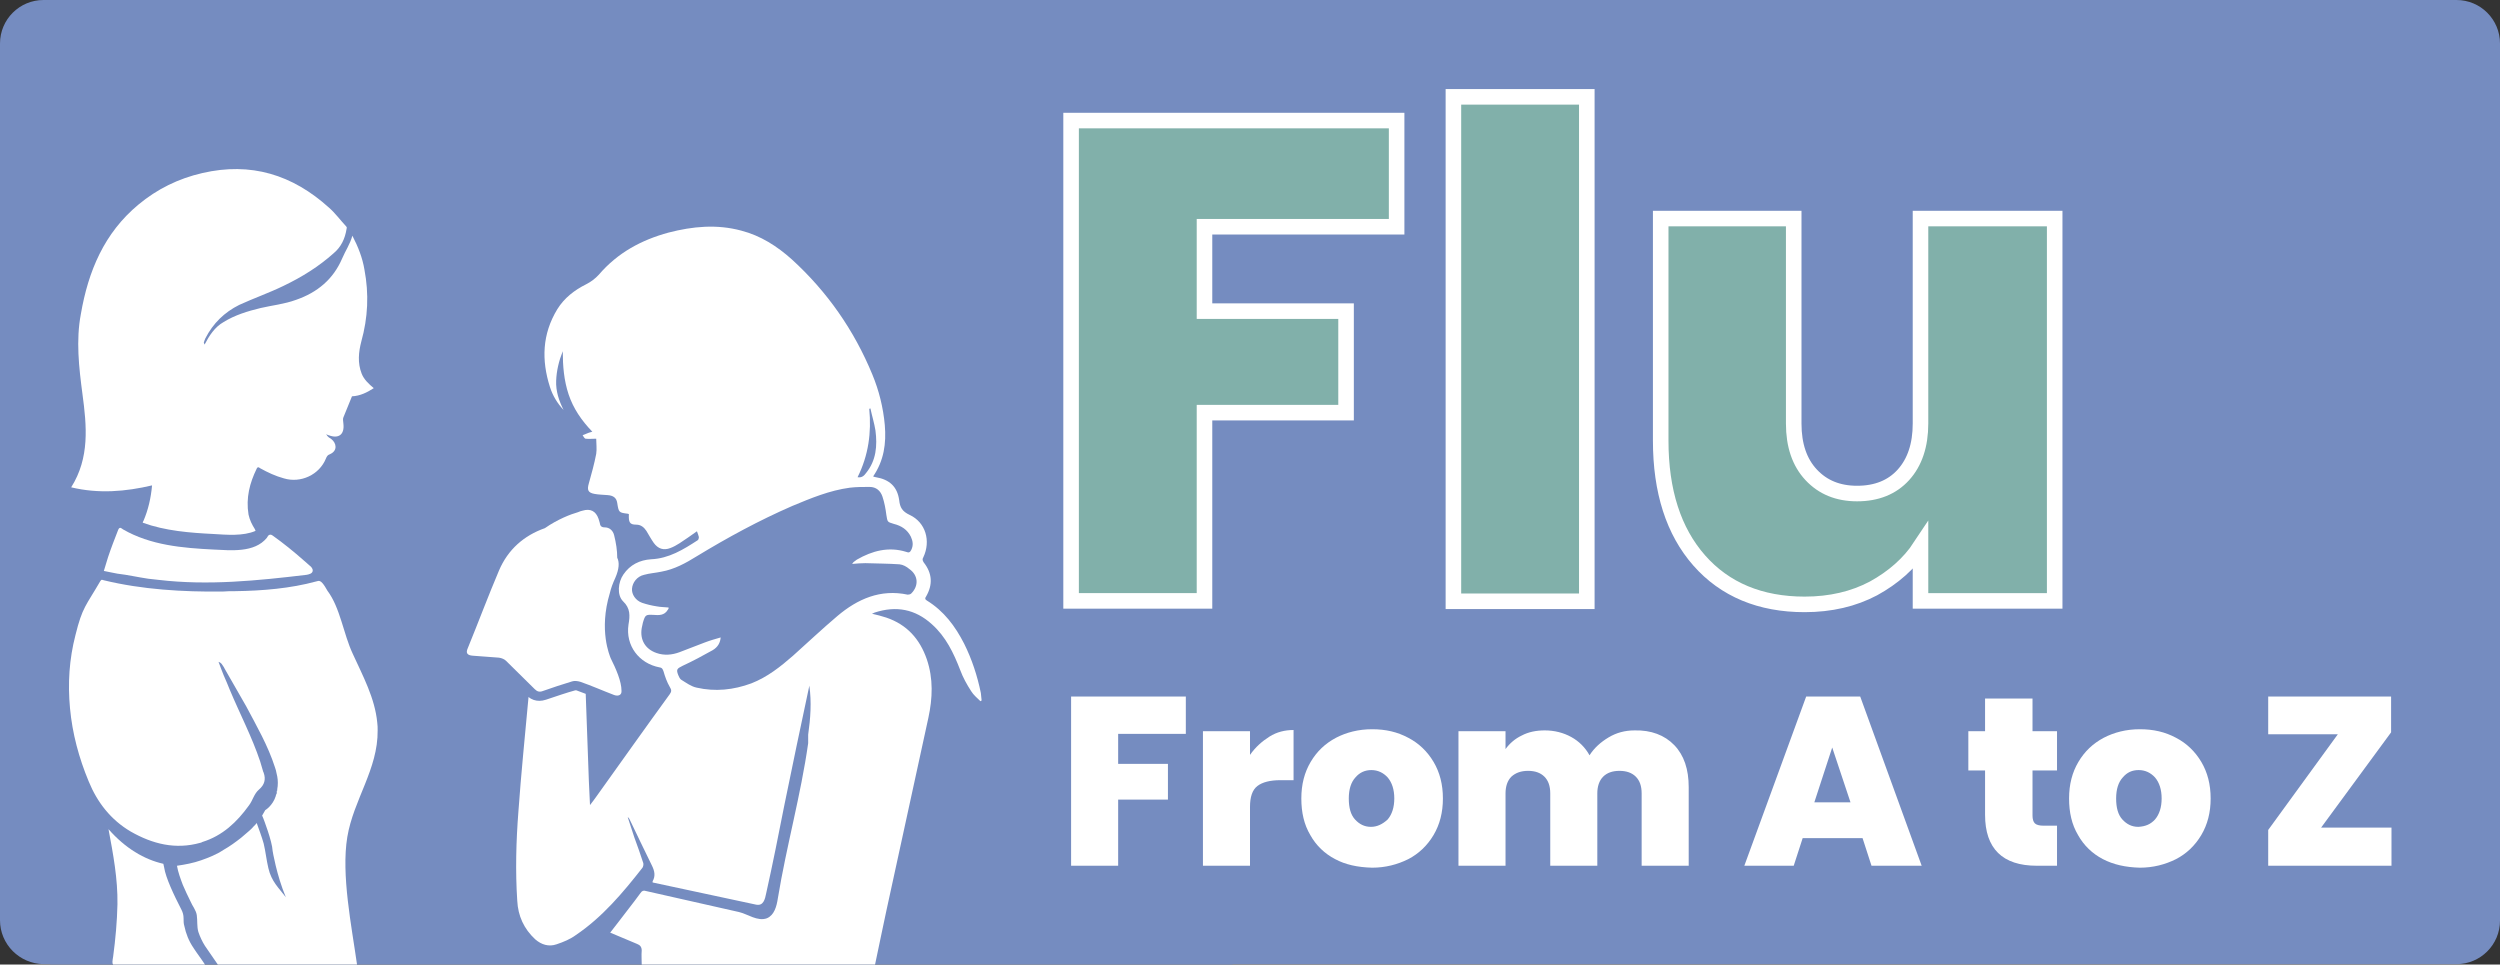
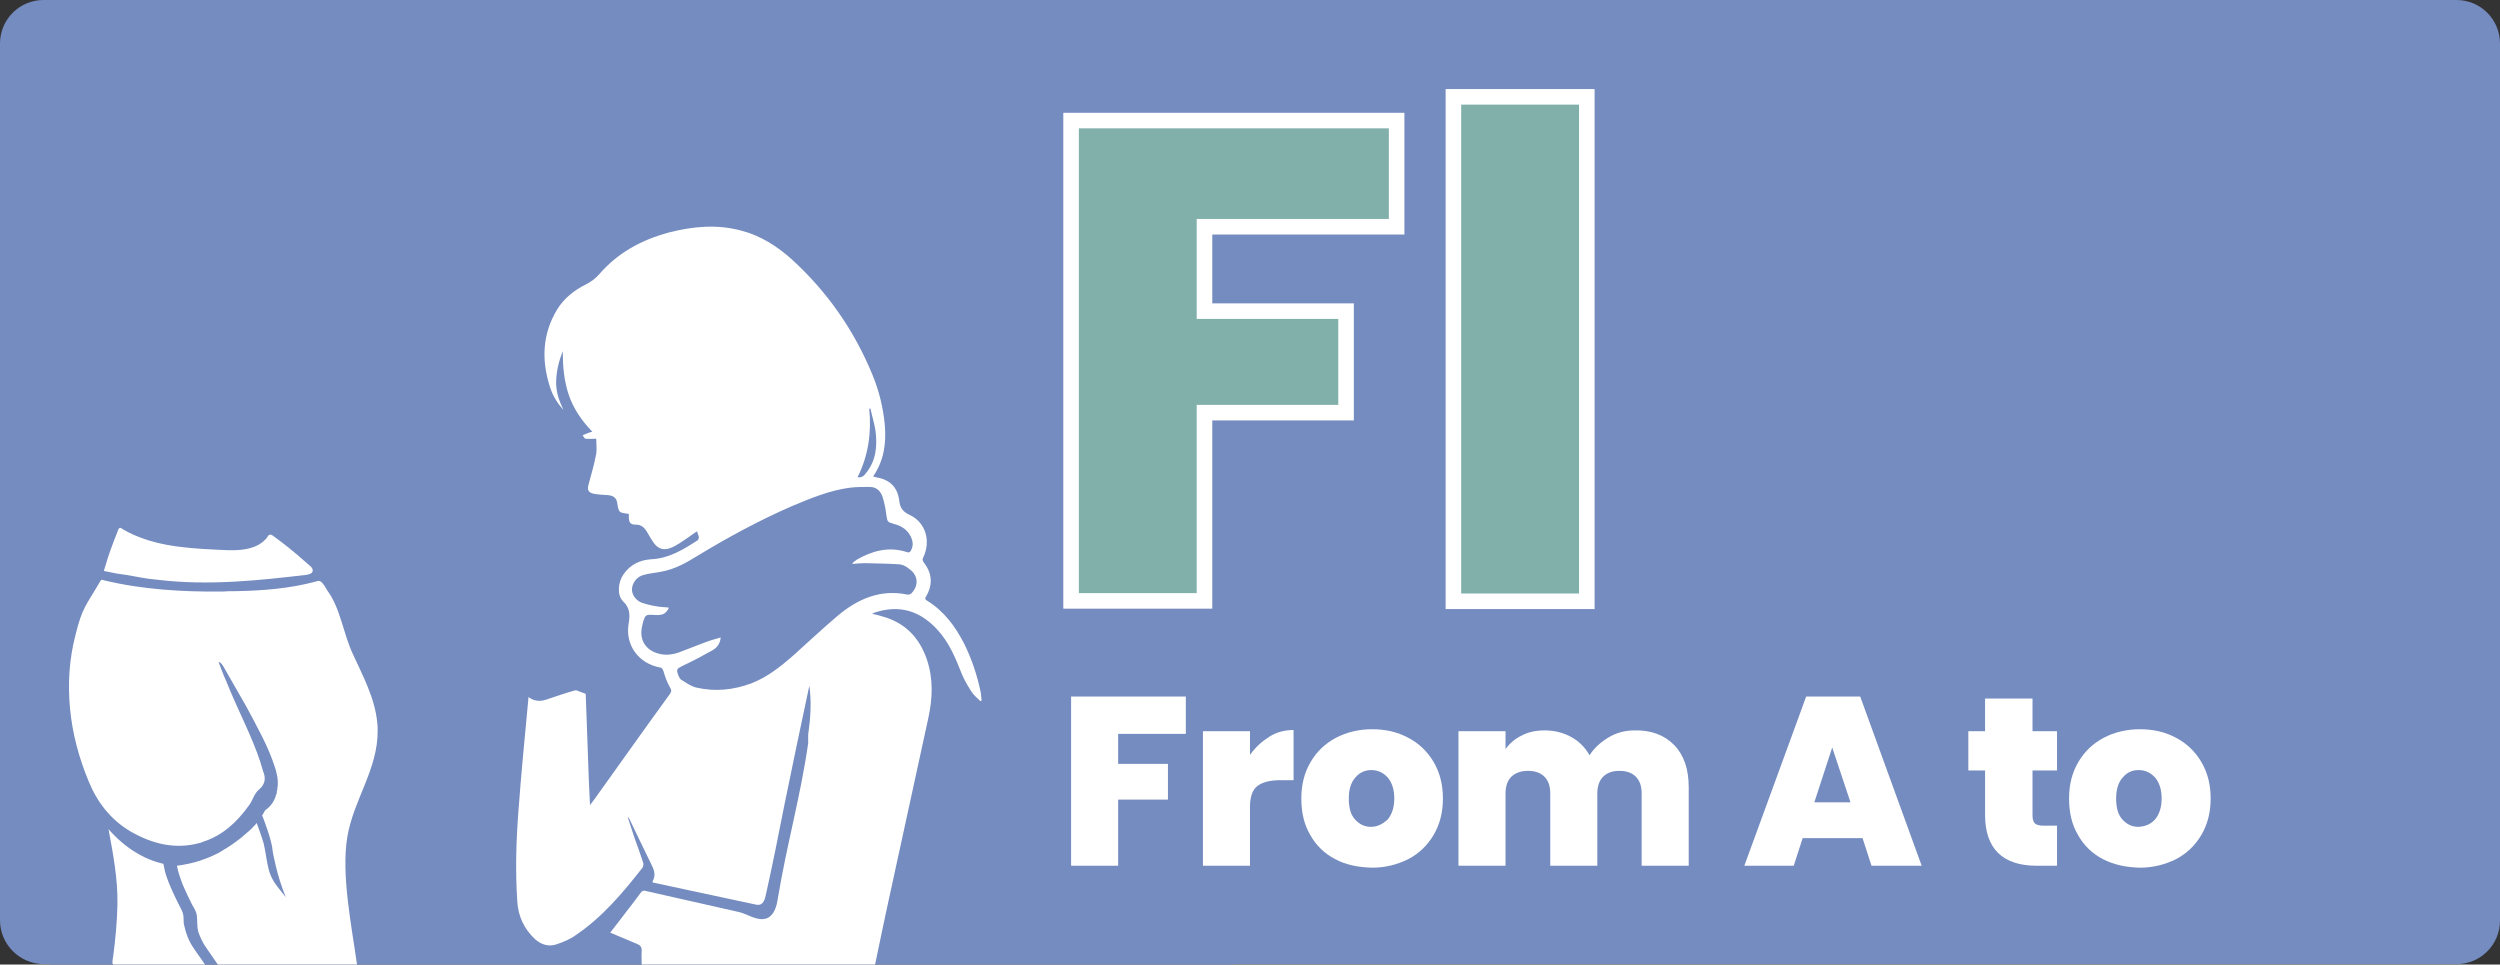
<svg xmlns="http://www.w3.org/2000/svg" version="1.1" id="Layer_1" x="0px" y="0px" viewBox="0 0 642.8 248" style="enable-background:new 0 0 642.8 248;" xml:space="preserve">
  <rect x="0" y="0" width="642.8" height="248" fill="#333333" stroke="none" />
  <style type="text/css">
	.st0{fill:#758CC0;}
	.st1{fill:#81B0AA;stroke:#FFFFFF;stroke-width:4;stroke-miterlimit:10;}
	.st2{enable-background:new    ;}
	.st3{fill:#FFFFFF;}
</style>
  <g>
    <path class="st0" d="M642.8,11.2v225.5c0,6.2-5,11.2-11.2,11.2H316.9v0.1h-304v-0.1h-1.7C5,247.8,0,242.8,0,236.6V11.2   C0,5,5,0,11.2,0h620.4C637.8,0,642.8,5,642.8,11.2z" />
    <g>
      <g>
        <path class="st1" d="M359.1,31v27.3h-49.4V80h36.4v26.1h-36.4v48.4h-34.3V31H359.1z" />
        <path class="st1" d="M408,24.9v129.7h-34.3V24.9H408z" />
-         <path class="st1" d="M528.3,56.2v98.3h-34.5v-14c-2.9,4.4-7,8-12.1,10.8c-5.1,2.7-11,4.1-17.7,4.1c-11.4,0-20.5-3.8-27.1-11.3     s-9.9-17.8-9.9-30.8V56.2h34.2v52.7c0,5.6,1.5,10,4.5,13.2s6.9,4.8,11.8,4.8c5,0,9-1.6,11.9-4.8s4.4-7.6,4.4-13.2V56.2H528.3z" />
      </g>
    </g>
    <g class="st2">
      <path class="st3" d="M304.9,179.1v9.6h-17.4v7.7h12.8v9.2h-12.8v17h-12.1v-43.5H304.9z" />
      <path class="st3" d="M326.4,189.4c1.9-1.2,4-1.7,6.2-1.7v12.9h-3.4c-2.6,0-4.6,0.5-5.9,1.5s-1.9,2.8-1.9,5.4v15.1h-12.1V188h12.1    v6.1C322.8,192.1,324.5,190.6,326.4,189.4z" />
      <path class="st3" d="M368.6,195.9c-1.6-2.7-3.8-4.8-6.5-6.2c-2.8-1.5-5.8-2.2-9.3-2.2s-6.6,0.8-9.3,2.2c-2.8,1.5-4.9,3.5-6.5,6.2    c-1.6,2.7-2.4,5.8-2.4,9.4c0,3.6,0.7,6.7,2.3,9.4c1.5,2.7,3.7,4.8,6.4,6.2c2.6,1.4,5.7,2.1,9.5,2.2c3.4,0,6.5-0.8,9.3-2.2    c2.7-1.4,4.9-3.5,6.5-6.2s2.4-5.8,2.4-9.4C371,201.7,370.2,198.6,368.6,195.9z M356.8,210.7c-1.3,1.2-2.7,1.9-4.3,1.9    c-1.7,0-3-0.7-4.1-1.9c-1.1-1.2-1.6-3-1.6-5.4c0-2.4,0.6-4.2,1.7-5.4c1.1-1.3,2.5-1.9,4.1-1.9c1.7,0,3.1,0.7,4.2,1.9    c1.1,1.3,1.7,3.1,1.7,5.4C358.5,207.6,357.9,209.4,356.8,210.7z" />
      <path class="st3" d="M430.5,191.6c2.5,2.6,3.7,6.2,3.7,10.8v20.2h-12.1V204c0-1.9-0.5-3.3-1.5-4.3s-2.4-1.5-4.2-1.5    s-3.2,0.5-4.2,1.5s-1.5,2.5-1.5,4.3v18.6h-12.1V204c0-1.9-0.5-3.3-1.5-4.3s-2.4-1.5-4.2-1.5s-3.2,0.5-4.3,1.5    c-1,1-1.5,2.5-1.5,4.3v18.6H375V188h12.1v4.6c1.1-1.5,2.5-2.7,4.2-3.5c1.7-0.9,3.7-1.3,5.9-1.3c2.5,0,4.8,0.6,6.8,1.7    c2,1.1,3.6,2.7,4.7,4.7c1.2-1.9,2.9-3.4,4.9-4.6s4.2-1.8,6.7-1.8C424.5,187.7,428,189,430.5,191.6z" />
      <path class="st3" d="M478.3,179.1h-13.9l-15.9,43.5h12.7l2.3-7.1h15.4l2.3,7.1h12.9L478.3,179.1z M466.5,206.3l4.6-14.1l4.7,14.1    H466.5z" />
      <path class="st3" d="M528.9,212.3v10.3h-5.2c-8.8,0-13.3-4.4-13.3-13.1v-11.4h-4.3V188h4.3v-8.4h12.2v8.4h6.3v10.1h-6.3v11.6    c0,0.9,0.2,1.6,0.6,2c0.4,0.4,1.2,0.6,2.2,0.6L528.9,212.3L528.9,212.3z" />
      <path class="st3" d="M566,195.9c-1.6-2.7-3.8-4.8-6.5-6.2c-2.8-1.5-5.8-2.2-9.3-2.2s-6.6,0.8-9.3,2.2c-2.8,1.5-4.9,3.5-6.5,6.2    c-1.6,2.7-2.4,5.8-2.4,9.4c0,3.6,0.7,6.7,2.3,9.4c1.5,2.7,3.7,4.8,6.4,6.2c2.7,1.4,5.8,2.1,9.5,2.2c3.4,0,6.5-0.8,9.3-2.2    c2.7-1.4,4.9-3.5,6.5-6.2c1.6-2.7,2.4-5.8,2.4-9.4C568.4,201.7,567.6,198.6,566,195.9z M554.1,210.7c-1.1,1.2-2.4,1.8-4.3,1.9    c-1.7,0-3-0.7-4.1-1.9c-1.1-1.2-1.6-3-1.6-5.4c0-2.4,0.6-4.2,1.7-5.4c1.1-1.3,2.4-1.9,4.1-1.9s3.1,0.7,4.2,1.9    c1.1,1.3,1.7,3.1,1.7,5.4C555.8,207.6,555.2,209.4,554.1,210.7z" />
-       <path class="st3" d="M596.8,212.8h18.1v9.8h-31.7v-9.2l17.9-24.6h-17.9v-9.7h31.6v9.2L596.8,212.8z" />
    </g>
    <g>
      <path class="st3" d="M252.2,178.2c-0.9-4.4-2.3-8.7-4.3-12.7c-2.3-4.5-5.2-8.4-9.6-11.1c-0.5-0.3-0.5-0.6-0.2-1    c1.8-3.1,1.6-6-0.6-8.8c-0.3-0.5-0.4-0.8-0.1-1.3c2-4.2,0.6-9-3.5-10.9c-1.9-0.9-2.5-1.9-2.7-3.8c-0.5-3.5-2.5-5.3-6-5.9    c-0.2,0-0.4-0.1-0.7-0.2c2.8-4.1,3.4-8.5,3-13.2c-0.4-4.5-1.5-8.9-3.2-13c-4.7-11.4-11.6-21.3-20.7-29.6c-3.8-3.4-8-6.1-13-7.4    c-6.3-1.7-12.5-1.1-18.7,0.5c-7,1.9-13.1,5.2-17.9,10.8c-0.9,1-2.1,1.9-3.3,2.5c-3,1.5-5.6,3.5-7.4,6.4c-3.9,6.4-4.1,13.1-1.9,20    c0.7,2.2,1.9,4.2,3.5,5.9c-1.2-2.4-2-4.8-1.9-7.5c0.1-2.6,0.7-5.1,1.7-7.6c0,3.8,0.3,7.5,1.5,11.1c1.2,3.6,3.3,6.7,6.1,9.6    c-0.7,0.2-1.1,0.3-1.5,0.5c-0.3,0.1-0.6,0.3-1,0.4c0.2,0.3,0.5,0.9,0.8,0.9c0.8,0.1,1.7,0,2.7,0c0,1.3,0.2,2.6,0,3.9    c-0.5,2.6-1.2,5.1-1.9,7.6c-0.5,1.7-0.2,2.4,1.5,2.7c1.1,0.2,2.2,0.2,3.3,0.3c1.5,0.1,2.3,0.7,2.5,2c0.4,2.5,0.4,2.5,2.8,2.8    c0,0,0.1,0.1,0.2,0.1c-0.1,2.1,0.2,2.7,1.9,2.7c1.2,0,2,0.7,2.6,1.6c0.6,1,1.2,2.1,1.9,3.1c1.1,1.5,2.5,2,4.3,1.3    c0.8-0.3,1.5-0.7,2.3-1.2c1.5-1,3-2,4.5-3.1c0.2,0.6,0.4,1,0.5,1.5c0,0.2-0.1,0.7-0.3,0.8c-3.7,2.4-7.4,4.7-12,4.9    c-2.9,0.2-5.4,1.4-7.1,3.9c-1.4,2-1.7,5.3-0.1,6.9c1.9,1.8,1.8,3.7,1.4,6c-0.8,5.4,2.7,10,8,11c0.7,0.1,0.8,0.5,1,1    c0.4,1.4,0.9,2.8,1.6,4c0.5,0.8,0.5,1.2,0,1.9c-6.4,8.8-12.7,17.7-19,26.5c-0.4,0.6-0.9,1.2-1.5,2c-0.2-4.2-0.4-8.1-0.5-12    c-0.2-5.5-0.4-11.1-0.6-16.6c-0.8-0.3-1.6-0.6-2.4-0.9c0,0-0.1,0-0.2,0c-0.1,0-0.1,0-0.1,0c-2.2,0.6-4.5,1.4-7.5,2.4    c-0.6,0.2-1.2,0.3-1.7,0.3c-1,0-2-0.3-2.8-1c-0.9,9.8-1.9,19.6-2.6,29.4c-0.6,7.7-0.8,15.4-0.3,23c0.2,3.9,1.7,7.2,4.6,9.9    c1.6,1.4,3.5,2,5.5,1.3c1.8-0.6,3.5-1.3,5-2.4c6.8-4.6,12.1-10.9,17.1-17.3c0.2-0.3,0.3-0.9,0.2-1.2c-0.7-2.2-1.5-4.4-2.3-6.6    c-0.6-1.7-1.1-3.5-1.7-5.2c0.3,0.2,0.4,0.4,0.5,0.6c1.9,4,3.8,7.9,5.7,11.8c0.7,1.4,1,2.7,0.2,4.1c0,0,0,0.1,0,0.3    c8.8,1.9,17.7,3.8,26.6,5.7c1.9,0.4,2.3-1.4,2.6-2.9c1.7-7.6,3.2-15.2,4.7-22.8c2.1-10.2,4.2-20.4,6.4-30.6    c0.6,4.2,0.3,8.4-0.3,12.6v2.2c-1.9,13.4-5.6,26.5-7.8,39.9c-0.3,2-0.9,4.3-2.8,5.1c-2.4,0.9-5-1.1-7.2-1.6    c-8-1.8-16-3.6-23.9-5.4c-0.6-0.2-1-0.1-1.4,0.5c-1,1.4-2.1,2.8-3.1,4.1c-1.5,2-3.1,4-4.7,6.1c2.4,1,4.7,2,6.9,2.9    c0.8,0.3,1.2,0.8,1.2,1.7c-0.1,1.2,0,2.4,0,3.6h60c1-4.6,1.9-9.3,2.9-13.8c3.6-16.5,7.2-33,10.8-49.6c1.1-5.1,1.3-10.1-0.4-15.1    c-1.8-5.2-5.1-8.9-10.4-10.7c-1.2-0.4-2.4-0.7-3.7-1c0.3-0.1,0.5-0.2,0.7-0.3c5.5-1.8,10.4-0.9,14.7,3c3.6,3.2,5.6,7.4,7.3,11.8    c0.7,1.9,1.7,3.7,2.8,5.4c0.6,1,1.6,1.8,2.4,2.6c0.1-0.1,0.2-0.1,0.3-0.2C252.3,179.5,252.3,178.9,252.2,178.2z M223.5,105.1    c0.1,0,0.2,0,0.3-0.1c0.4,1.9,1,3.8,1.3,5.7c0.5,3.9,0.2,7.7-2.4,10.9c-0.5,0.7-1.1,1.3-2.2,1.1    C223.3,117.1,224.1,111.2,223.5,105.1z M234.3,152.6c-0.2,0.2-0.6,0.3-0.9,0.3c-7-1.5-12.9,1.1-18.1,5.5    c-3.9,3.3-7.6,6.8-11.4,10.2c-3.2,2.8-6.6,5.5-10.7,7.1c-4.6,1.7-9.3,2.2-14.1,1.1c-1.4-0.3-2.6-1.2-3.9-2    c-0.4-0.2-0.6-0.8-0.8-1.2c-0.6-1.5-0.3-1.7,1.1-2.4c2.6-1.2,5.2-2.6,7.7-4c1.4-0.8,2-2,2.1-3.3c-1.4,0.4-2.8,0.8-4.1,1.3    c-2.2,0.8-4.3,1.7-6.5,2.5c-1.9,0.7-3.9,0.9-5.9,0.2c-2.9-1-4.3-3.4-3.8-6.4c0.1-0.5,0.2-0.9,0.3-1.4c0.6-2,0.7-2.1,2.7-2    c1.4,0.1,2.8,0.2,3.7-1.3c0.1-0.1,0.1-0.2,0.2-0.3c0-0.1,0-0.1,0-0.3c-1-0.1-2.1-0.1-3.1-0.3c-1.3-0.2-2.5-0.5-3.7-0.9    c-1.7-0.6-2.7-2.2-2.6-3.6c0.1-1.6,1.3-3.2,3.1-3.6c1.4-0.4,3-0.5,4.4-0.8c3.4-0.6,6.3-2.2,9.2-4c7.9-4.8,16-9.2,24.5-12.9    c4.8-2,9.6-4,14.8-4.7c1.7-0.2,3.4-0.2,5.1-0.2s2.8,1,3.3,2.5s0.8,3.1,1,4.7c0.3,1.8,0.2,1.8,1.9,2.3c2,0.5,3.5,1.5,4.4,3.3    c0.5,1.1,0.7,2.2,0.1,3.4c-0.3,0.6-0.6,0.8-1.3,0.5c-4.5-1.4-8.7-0.3-12.7,2c-0.3,0.2-0.5,0.4-0.8,0.6c-0.1,0.1-0.2,0.2-0.4,0.5    c1.2-0.1,2.3-0.2,3.4-0.2c2.9,0.1,5.9,0.1,8.8,0.3c0.9,0.1,1.8,0.6,2.5,1.2C236.1,147.9,236.3,150.6,234.3,152.6z" />
-       <path class="st3" d="M159.8,177.6c0.1,1.1-0.8,1.5-1.9,1.1c-2.9-1.1-5.8-2.4-8.7-3.4c-0.7-0.2-1.5-0.3-2.1-0.1    c-2.6,0.8-5.1,1.6-7.6,2.5c-0.8,0.3-1.4,0.1-2-0.5c-2.5-2.4-4.9-4.9-7.4-7.3c-0.4-0.4-1.1-0.7-1.8-0.8c-2.2-0.2-4.5-0.3-6.7-0.5    c-1.5-0.1-1.9-0.7-1.3-2c2.7-6.6,5.2-13.3,8-19.9c2.3-5.4,6.4-9,11.8-10.9l0,0c3.3-2.3,6.7-3.6,8.5-4.1l0,0    c0.4-0.2,0.8-0.3,1.2-0.4c2-0.6,3.4,0.1,4.1,2.1c0.1,0.3,0.2,0.7,0.3,1c0.1,0.7,0.3,1.2,1.3,1.2c1.2,0,2.1,0.8,2.4,2    c0.5,2,0.8,3.9,0.8,5.8c0.6,1.2,0.5,2.9-0.5,5.2c-0.6,1.3-1.1,2.6-1.4,3.9c-2.9,9.6,0,16.1,0.2,16.7l0,0l0,0    C158.4,172,159.8,175.2,159.8,177.6z" />
    </g>
    <g>
      <g>
        <path class="st3" d="M52.7,248H29.1c-0.3-0.3-0.2-0.9,0-2.1c0.6-4.5,1-8.9,1.1-13.4c0.1-6.5-1.1-12.9-2.3-19.3     c4.3,4.9,9.2,7.8,14.1,8.9c0.1,0.3,0.1,0.6,0.2,0.9c0.4,2.7,2.5,7.1,4.5,11c0.3,0.6,0.5,1.3,0.5,2.1c0,0.7,0,1.4,0.2,2     c0.4,1.9,1.1,3.8,2.4,5.7C50.7,245.2,51.8,246.6,52.7,248z" />
        <g>
-           <path class="st3" d="M88.3,107.3c-0.1,0.2-0.1,0.4-0.1,0.7s0.1,0.7,0.1,1c0.3,2.7-1.2,3.9-3.8,2.9c-0.2,0-0.3-0.1-0.6-0.3      c0.3,0.8,0.9,1,1.3,1.3c1.3,1,1.7,3-0.4,3.9c-0.6,0.2-0.8,0.6-1,1.1c-1.7,4.2-6.5,6.4-10.8,5.1c-2.2-0.6-4.1-1.5-6.1-2.6      c-0.3-0.2-0.6-0.5-0.9,0.1c-1.8,3.7-2.8,7.5-2.1,11.8c0.3,1.4,0.9,2.6,1.6,3.7c0.1,0.2,0.2,0.4,0.2,0.5c-3.2,1.4-7.5,1-10.8,0.8      c-6.1-0.3-12.4-0.8-18.2-2.9c0-0.2,0.1-0.3,0.2-0.5c1.2-2.8,1.9-5.8,2.2-9.1c-6.8,1.6-13.7,2.2-20.8,0.5c4.8-7.6,4-15.8,2.9-24      c-0.9-6.8-1.7-13.8-0.4-20.6c1.9-11,6-20.8,14.8-28.1c4.8-4,10.3-6.7,16.4-8.1c12.5-2.9,23.2,0.4,32.6,8.9      c1.6,1.4,2.9,3.2,4.4,4.8c0.3,0.3,0.1,0.5,0.1,0.7c-0.4,2.5-1.4,4.6-3.3,6.2c-3.8,3.4-8.1,6.1-12.9,8.4      c-3.7,1.8-7.7,3.2-11.4,4.9c-3.8,1.9-6.7,4.7-8.7,8.6c-0.2,0.4-0.3,0.8-0.4,1.1c0,0.1,0.1,0.1,0.2,0.5c1.2-2.3,2.6-4.5,4.9-5.8      c2.9-1.8,6.2-2.8,9.5-3.6c3-0.7,6.1-1,9.1-2.1c5.5-1.9,9.6-5.3,11.9-10.7c0.8-1.9,2-3.6,2.6-5.8c1.5,2.9,2.6,5.7,3.1,8.7      c1.2,6.3,0.9,12.4-0.8,18.5c-0.7,2.7-1,5.5,0.1,8.3c0.6,1.5,1.8,2.6,3.1,3.7c-1.7,1.1-3.5,2-5.6,2.1L88.3,107.3z" />
          <path class="st3" d="M80.4,146.5c0,0.1,0,0.2,0,0.3c-0.1,0.7-1,0.9-1.6,1c-12.6,1.5-25.3,2.8-38,1.3c-0.9-0.1-1.8-0.2-2.7-0.3      c-2.7-0.4-5.3-1-7.9-1.3c-1.2-0.2-1.9-0.4-3.5-0.7c0.4-1.2,0.7-2.4,1.1-3.6c0.8-2.4,1.7-4.7,2.6-7c0.4-0.9,0.9-0.3,1.2-0.1      c7.1,4.1,15.3,4.8,23.3,5.2c4.4,0.2,10.5,0.9,13.7-3c0.2-0.3,0.4-0.8,0.8-0.8c0.3-0.1,0.5,0.1,0.7,0.2c2.8,2,5.4,4.1,8,6.4      c0.5,0.4,1,0.9,1.6,1.4C80,145.7,80.3,146.1,80.4,146.5z" />
        </g>
        <path class="st3" d="M71,204.1c0.2-0.6,0.3-1.3,0.5-2.1C71.4,202.7,71.3,203.4,71,204.1z" />
        <path class="st3" d="M86.9,158.8L86.9,158.8L86.9,158.8L86.9,158.8L86.9,158.8z" />
      </g>
      <path class="st3" d="M89.3,215.2c1.6-9.6,7.9-17.4,7.8-27.4c0-0.7,0-1.3-0.1-2c-0.6-6.3-3.7-12-6.3-17.7    c-2.4-5.1-3.2-11.8-6.5-16.2c-0.9-1.6-1.7-2.8-2.5-2.5c-0.1,0-0.3,0.1-0.4,0.1c-6.6,1.8-13.8,2.4-20.8,2.5c-1.1,0-2.2,0-3.3,0.1    c-10.2,0.1-20.6-0.5-30.5-2.9c-0.4-0.1-0.6-0.3-0.9,0.2c-3.7,6.4-4.6,6.6-6.4,13.9c-1.6,6.2-2,12.4-1.4,18.8    c0.6,6.5,2.3,12.8,4.8,18.8c2.2,5.4,5.7,9.9,10.8,12.9c5.6,3.2,11.5,4.7,17.9,2.9c0.2,0,0.3-0.1,0.5-0.2c5.2-1.6,8.9-5.1,12-9.4    c1-1.3,1.3-3,2.6-4.1c1.4-1.2,1.8-2.6,1.2-4.3c0-0.1-0.1-0.2-0.1-0.2c-0.3-0.9-0.5-1.8-0.8-2.7c-2.1-6.3-5.2-12.2-7.8-18.4    c-0.5-1.2-1-2.5-1.6-3.8c-0.4-1.1-0.9-2.2-1.3-3.4h0.1c0.7,0.3,0.8,0.7,1.1,1.1c0.1,0.2,0.3,0.4,0.4,0.7c1.8,3.2,3.7,6.4,5.5,9.6    c2.7,5.1,5.6,10.1,7.4,15.7c0.2,0.5,0.3,1,0.4,1.5c0.3,1.1,0.4,2.2,0.3,3.3c0,0,0,0,0,0.1c0,0.2-0.1,0.5-0.1,0.8c0,0,0,0,0,0    c0,0,0,0,0,0.1c0,0,0,0,0,0s0,0,0,0c0,0.2-0.1,0.3-0.1,0.5c0,0.1,0,0.1,0,0.2c0,0.2-0.1,0.3-0.2,0.5c0,0.1-0.1,0.2-0.1,0.4    c-0.8,2.5-2.7,3.6-2.7,3.6c-0.3,0.5-0.5,0.9-0.8,1.4c0.1,0.2,0.2,0.5,0.3,0.7c0,0,2.3,5.9,2.4,8.4c0,0,1,6.2,3.4,11.9    c-1.8-2.4-3.7-4-4.5-7.5c-0.5-2.1-0.7-4.2-1.2-6.3c-0.5-1.8-1.2-3.6-1.8-5.3c0,0-0.2,0.3-0.4,0.5c-0.2,0.2-0.4,0.4-0.5,0.5    c-0.3,0.4-0.7,0.7-1,1c-0.7,0.6-1.4,1.2-2.1,1.8c-1.4,1.1-2.9,2.2-4.5,3.1c-1.8,1.2-3.8,2-5.8,2.7c-2,0.7-4.1,1.1-6.2,1.4    c0.3,1.7,0.9,3.3,1.5,4.9c0.6,1.4,1.3,2.9,2,4.3c0.5,1.2,1.4,2.2,1.6,3.5c0.2,1.4,0,2.9,0.4,4.3c0.4,1.2,1,2.5,1.7,3.6    c1.1,1.6,2.2,3.2,3.3,4.8h30h5.2h0.6C90.4,238.1,87.7,224.9,89.3,215.2z" />
    </g>
  </g>
</svg>